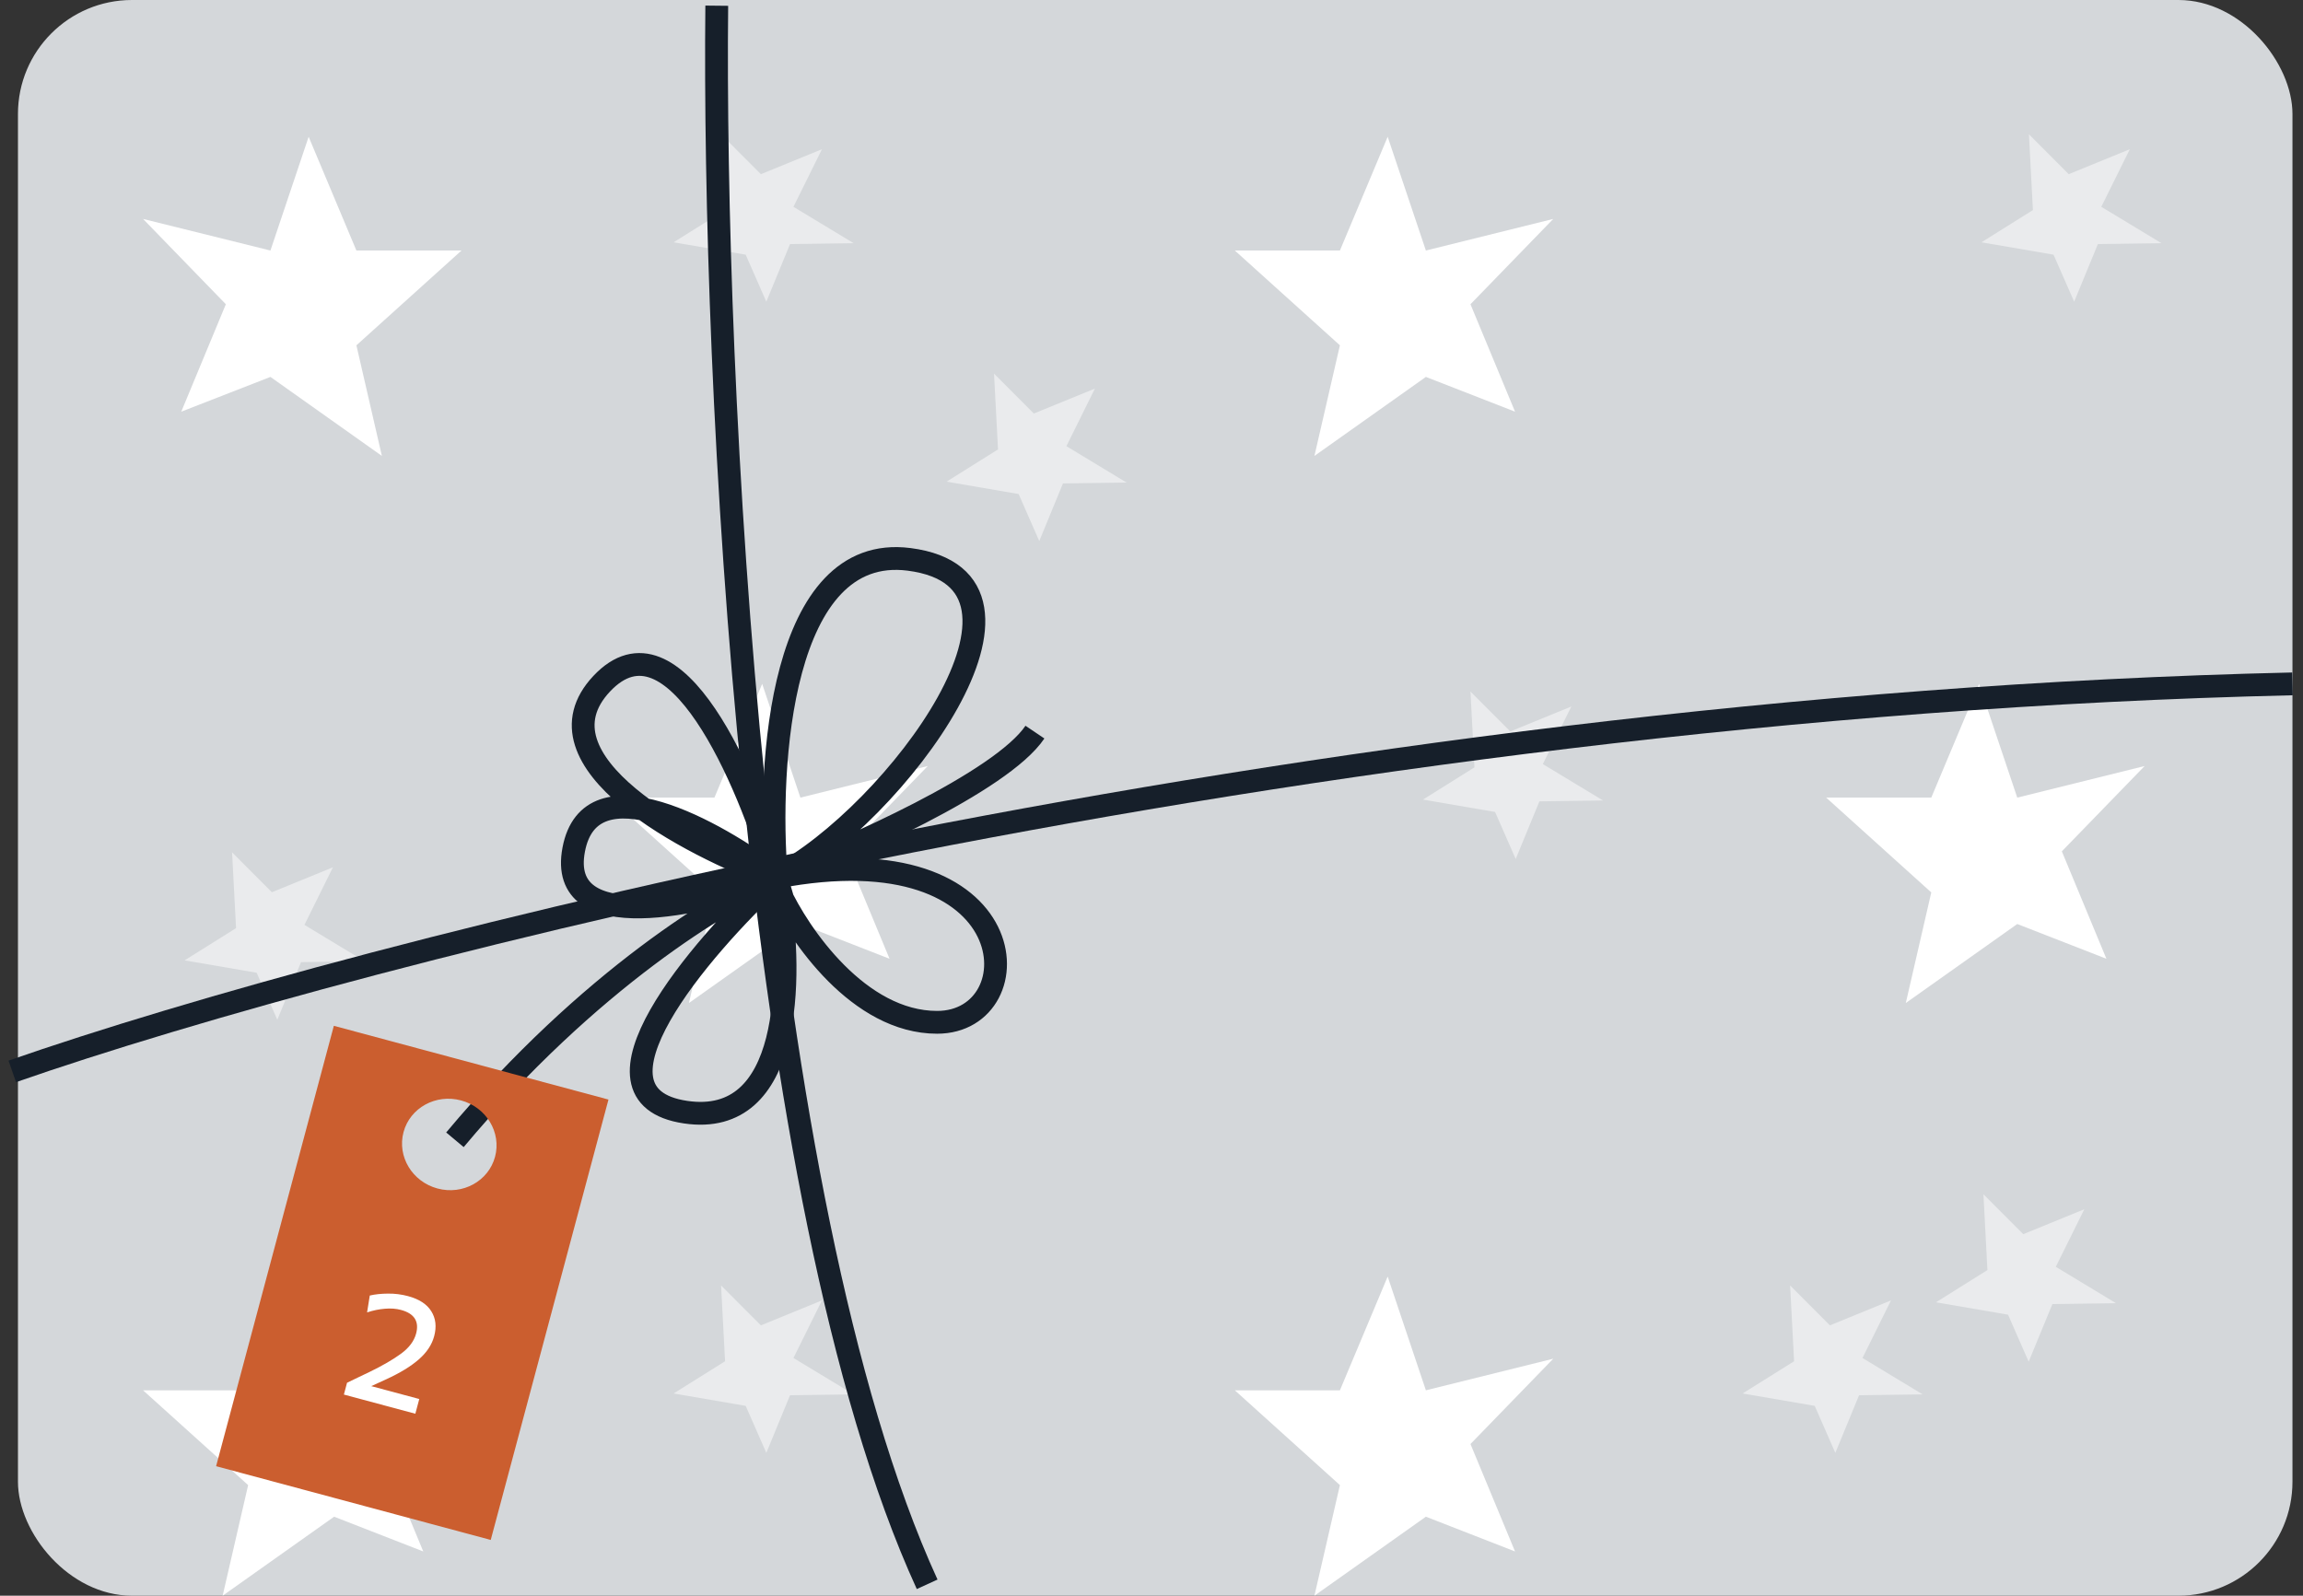
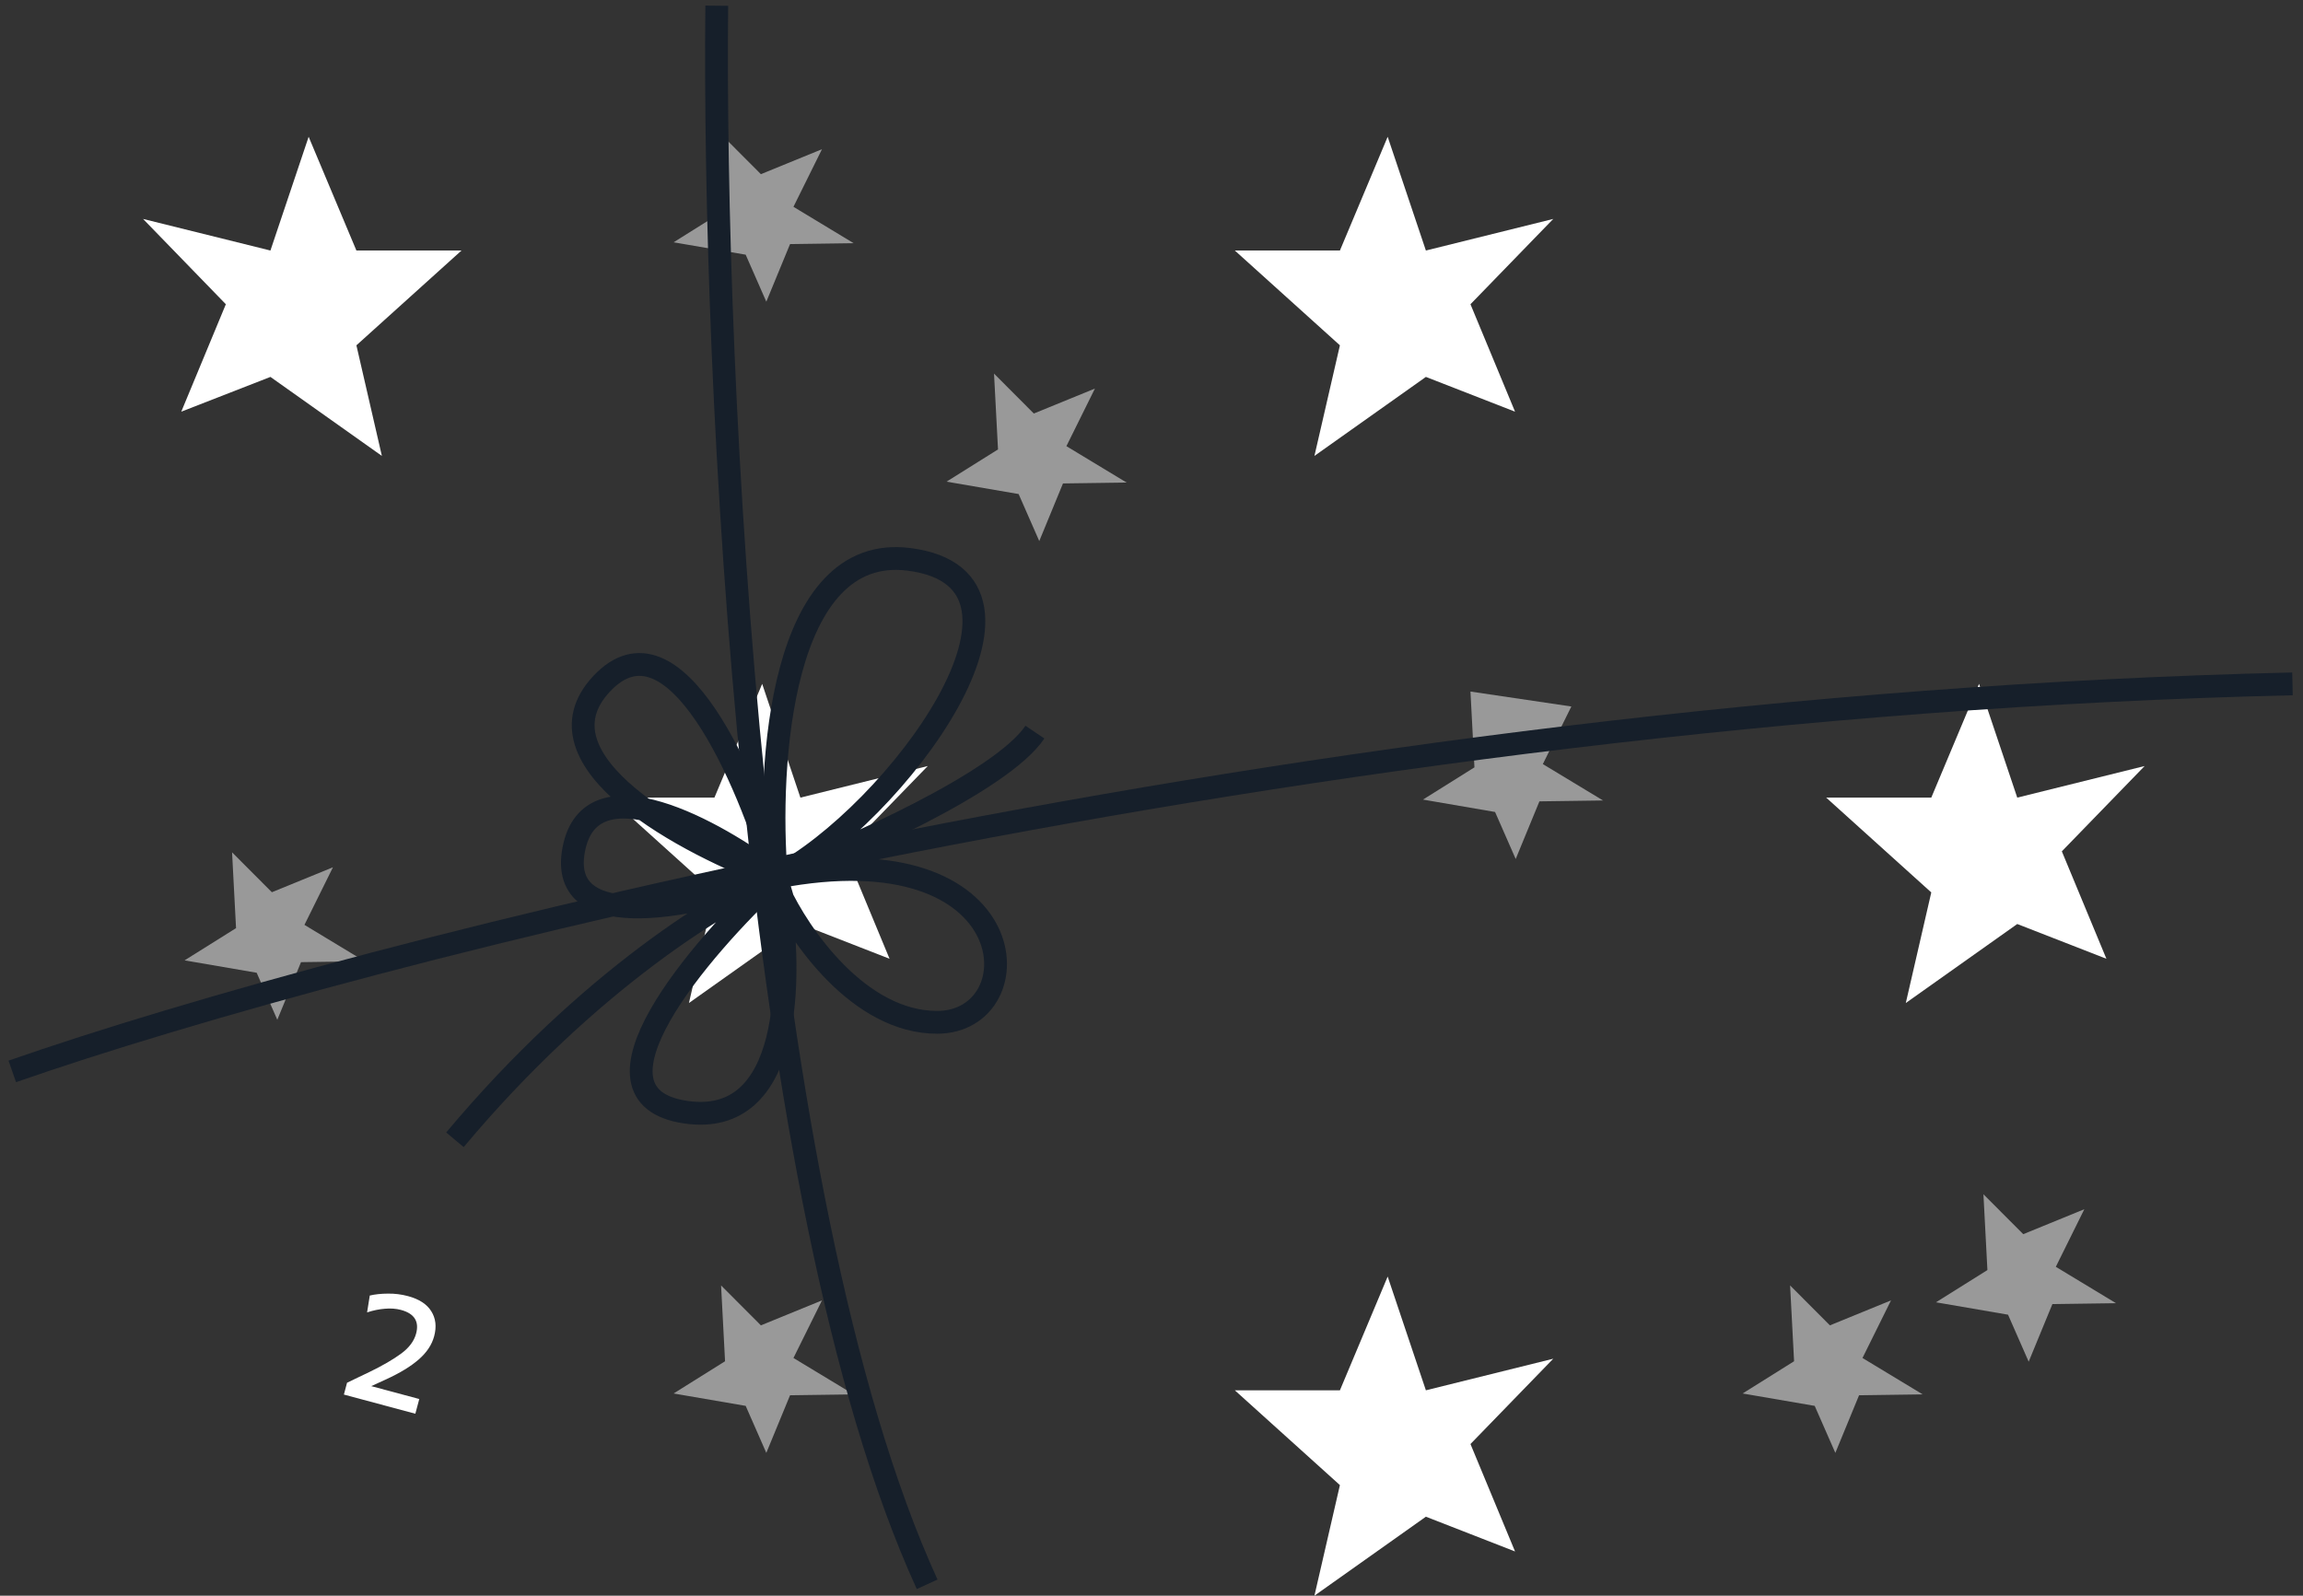
<svg xmlns="http://www.w3.org/2000/svg" width="202" height="140" viewBox="0 0 202 140" fill="none">
  <rect x="0" y="0" width="202" height="140" fill="#333333" stroke="none" />
-   <rect x="1.575" width="199.501" height="140" rx="10" fill="#D4D7DA" />
  <path d="M27.072 12L23.72 21.98L12.548 19.208L19.81 26.693L15.899 36.119L23.72 33.069L33.495 40L31.261 30.297L40.478 21.98H31.261L27.072 12Z" fill="white" />
  <path d="M66.852 60L70.204 69.98L81.376 67.208L74.114 74.693L78.024 84.119L70.204 81.069L60.428 88L62.663 78.297L53.446 69.98H62.663L66.852 60Z" fill="white" />
  <path d="M121.715 12L125.067 21.98L136.239 19.208L128.977 26.693L132.887 36.119L125.067 33.069L115.291 40L117.526 30.297L108.309 21.98H117.526L121.715 12Z" fill="white" />
  <path d="M173.585 60L176.937 69.98L188.109 67.208L180.847 74.693L184.757 84.119L176.937 81.069L167.161 88L169.396 78.297L160.179 69.98H169.396L173.585 60Z" fill="white" />
-   <path d="M137.826 61.985L135.325 67.038L140.605 70.23L135.025 70.308L132.945 75.364L131.135 71.239L124.813 70.152L129.326 67.325L128.977 60.674L132.468 64.174L137.826 61.985Z" fill="white" fill-opacity="0.5" />
-   <path d="M186.81 13.091L184.309 18.144L189.588 21.337L184.009 21.415L181.929 26.47L180.119 22.345L173.797 21.258L178.31 18.431L177.961 11.78L181.452 15.281L186.81 13.091Z" fill="white" fill-opacity="0.5" />
+   <path d="M137.826 61.985L135.325 67.038L140.605 70.23L135.025 70.308L132.945 75.364L131.135 71.239L124.813 70.152L129.326 67.325L128.977 60.674L137.826 61.985Z" fill="white" fill-opacity="0.5" />
  <path d="M72.097 13.091L69.595 18.144L74.875 21.337L69.296 21.415L67.215 26.47L65.405 22.345L59.083 21.258L63.596 18.431L63.247 11.78L66.739 15.281L72.097 13.091Z" fill="white" fill-opacity="0.5" />
  <path d="M96.037 34.091L93.536 39.144L98.816 42.337L93.236 42.415L91.156 47.47L89.346 43.345L83.024 42.258L87.537 39.431L87.188 32.78L90.679 36.281L96.037 34.091Z" fill="white" fill-opacity="0.5" />
  <path d="M29.204 76.091L26.703 81.144L31.983 84.337L26.403 84.415L24.323 89.47L22.513 85.345L16.191 84.258L20.704 81.431L20.355 74.78L23.846 78.281L29.204 76.091Z" fill="white" fill-opacity="0.5" />
  <path d="M72.097 114.091L69.595 119.144L74.875 122.337L69.296 122.415L67.215 127.47L65.405 123.345L59.083 122.258L63.596 119.431L63.247 112.78L66.739 116.281L72.097 114.091Z" fill="white" fill-opacity="0.5" />
  <path d="M165.863 114.091L163.361 119.144L168.641 122.337L163.061 122.415L160.981 127.47L159.171 123.345L152.849 122.258L157.362 119.431L157.013 112.78L160.504 116.281L165.863 114.091Z" fill="white" fill-opacity="0.5" />
  <path d="M182.82 106.091L180.319 111.144L185.598 114.337L180.019 114.415L177.939 119.47L176.128 115.345L169.807 114.258L174.319 111.431L173.97 104.78L177.462 108.281L182.82 106.091Z" fill="white" fill-opacity="0.5" />
  <path d="M121.715 112L125.067 121.98L136.239 119.208L128.977 126.693L132.887 136.119L125.067 133.069L115.291 140L117.526 130.297L108.309 121.98H117.526L121.715 112Z" fill="white" />
-   <path d="M25.954 112L29.306 121.98L40.478 119.208L33.216 126.693L37.126 136.119L29.306 133.069L19.53 140L21.765 130.297L12.548 121.98H21.765L25.954 112Z" fill="white" />
  <path d="M62.868 0.5C62.536 32.5 65.761 105 81.322 139" stroke="#161F2A" stroke-width="2" />
  <path d="M1.077 94C31.168 83.5 114.493 62 201.077 60" stroke="#161F2A" stroke-width="2" />
  <path d="M68.097 76.964C65.645 68.477 59.148 53.2 52.774 59.989C46.4 66.779 60.334 74.135 68.097 76.964ZM68.097 76.964C67.28 67.062 68.465 47.622 79.743 49.077C93.84 50.896 78.517 71.508 68.097 76.964ZM68.097 76.964C61.355 83.228 50.322 96.12 60.129 97.575C69.432 98.955 69.542 85.897 68.308 78.169M68.097 76.964C62.785 72.922 51.793 66.779 50.322 74.539C48.851 82.298 61.559 79.388 68.097 76.964ZM68.097 76.964C68.171 77.348 68.242 77.751 68.308 78.169M68.097 76.964C90.162 72.72 90.776 89.694 82.195 89.694C75.33 89.694 70.077 82.011 68.308 78.169M68.097 76.964C63.602 78.782 51.671 85.936 39.903 100M68.097 76.964C74.431 74.539 87.834 68.598 90.776 64.233" stroke="#161F2A" stroke-width="2" />
-   <path fill-rule="evenodd" clip-rule="evenodd" d="M53.37 96.471L29.282 90L18.955 128.637L43.043 135.108L53.37 96.471ZM38.375 104.274C40.592 104.87 42.852 103.623 43.422 101.489C43.993 99.355 42.658 97.142 40.44 96.547C38.223 95.951 35.963 97.198 35.393 99.332C34.823 101.466 36.158 103.679 38.375 104.274Z" fill="#CB5E2F" />
  <path d="M30.163 122.353L30.439 121.318C30.767 121.16 31.094 121.001 31.421 120.843C31.749 120.684 32.075 120.528 32.402 120.374C33.55 119.817 34.476 119.281 35.179 118.764C35.883 118.248 36.322 117.66 36.498 117.002C36.784 115.934 36.341 115.242 35.169 114.927C34.741 114.812 34.269 114.777 33.755 114.823C33.242 114.864 32.723 114.971 32.198 115.144L32.434 113.664C32.898 113.556 33.427 113.5 34.023 113.496C34.624 113.488 35.21 113.561 35.783 113.715C36.756 113.976 37.438 114.418 37.827 115.04C38.221 115.663 38.306 116.393 38.082 117.232C37.882 117.98 37.432 118.659 36.733 119.269C36.04 119.875 35.093 120.454 33.892 121.006L32.563 121.613L36.775 122.744L36.43 124.036L30.163 122.353Z" fill="white" />
</svg>